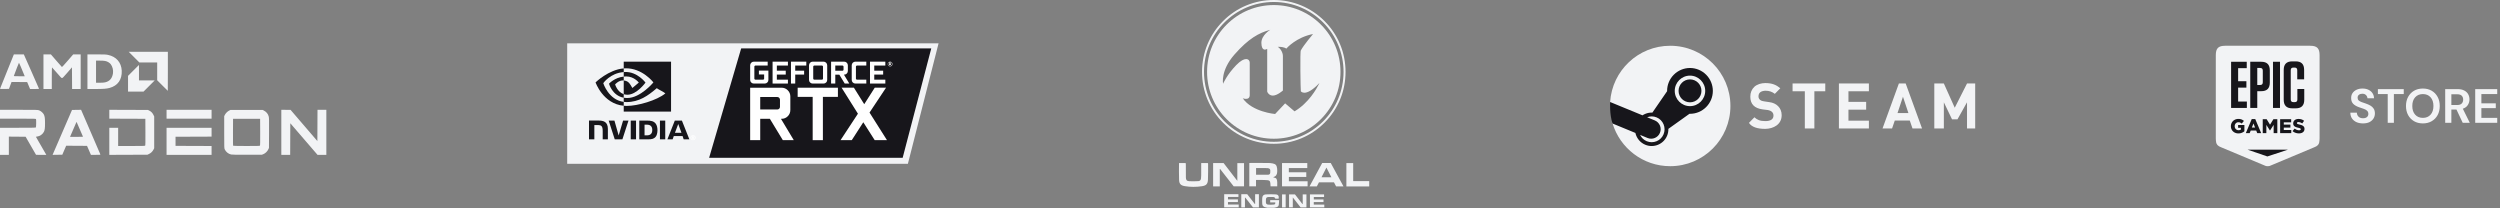
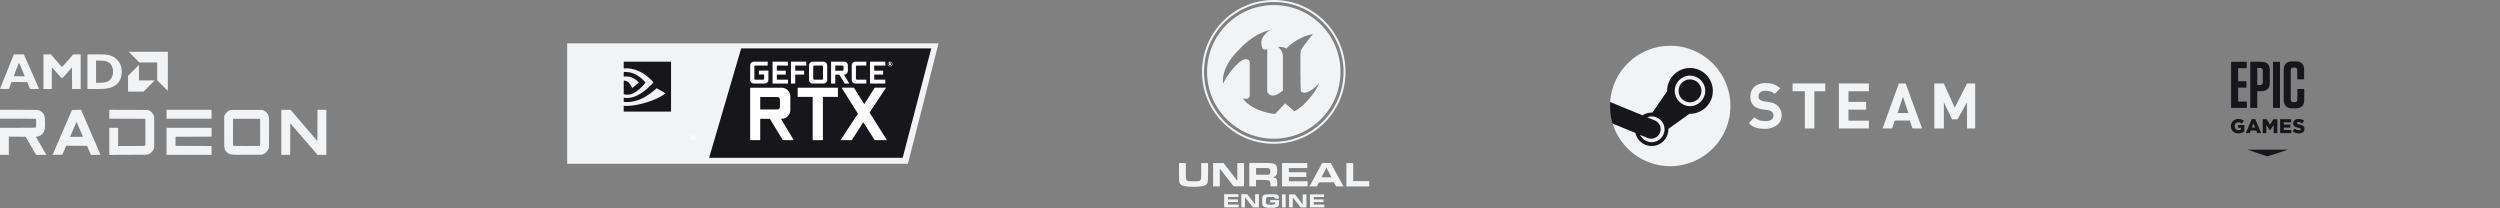
<svg xmlns="http://www.w3.org/2000/svg" width="2076" height="173" viewBox="0 0 2076 173" fill="none">
  <rect x="0" y="0" width="2076" height="173" fill="#808080" stroke="none" />
  <path d="M753.917 136H471V36H779.383L753.917 136Z" fill="#F2F3F5" />
  <path d="M615.471 40.195L588.856 131.033H749.57L773.327 40.195H615.471Z" fill="#17161B" />
  <path d="M622.931 66.376V54.25C622.931 53.407 623.228 52.69 623.818 52.095C624.407 51.502 625.122 51.205 625.965 51.205H637.48V54.432H627.331C627.08 54.432 626.866 54.523 626.687 54.705C626.509 54.886 626.42 55.099 626.42 55.341V65.257C626.42 65.508 626.509 65.721 626.687 65.895C626.866 66.068 627.08 66.154 627.331 66.154H633.626C633.879 66.154 634.093 66.068 634.272 65.895C634.45 65.721 634.539 65.508 634.539 65.257V61.861H630.192V58.635H638.078V66.372C638.078 67.198 637.78 67.904 637.189 68.496C636.593 69.087 635.877 69.382 635.034 69.382H625.961C625.12 69.382 624.405 69.087 623.816 68.498C623.228 67.906 622.931 67.2 622.931 66.376Z" fill="white" />
  <path d="M641.552 69.382V51.203H654.29V54.431H645.092V58.699H652.481V61.925H645.092V66.154H654.29V69.382" fill="white" />
  <path d="M656.816 69.382V51.203H669.553V54.431H660.355V58.699H667.745V61.925H660.355V69.382" fill="white" />
  <path d="M675.304 65.257C675.304 65.508 675.393 65.721 675.571 65.895C675.749 66.068 675.964 66.154 676.215 66.154H682.511C682.764 66.154 682.979 66.068 683.157 65.895C683.334 65.721 683.423 65.508 683.423 65.257V55.367C683.423 55.116 683.334 54.897 683.157 54.71C682.979 54.524 682.764 54.431 682.511 54.431H676.215C675.964 54.431 675.749 54.524 675.571 54.71C675.393 54.897 675.304 55.116 675.304 55.367V65.257ZM671.817 66.376V54.249C671.817 53.407 672.112 52.69 672.7 52.095C673.289 51.502 673.993 51.203 674.816 51.203H683.9C684.72 51.203 685.43 51.502 686.022 52.095C686.615 52.69 686.911 53.407 686.911 54.249V66.376C686.911 67.207 686.617 67.917 686.029 68.503C685.439 69.089 684.73 69.382 683.9 69.382H674.816C673.984 69.382 673.277 69.089 672.694 68.503C672.108 67.917 671.817 67.207 671.817 66.376Z" fill="white" />
  <path d="M693.624 58.752H699.556C699.809 58.752 700.024 58.662 700.2 58.484C700.38 58.307 700.468 58.093 700.468 57.84V55.369C700.468 55.116 700.38 54.897 700.2 54.71C700.024 54.524 699.809 54.432 699.556 54.432H693.624V58.752ZM690.137 69.382V51.205H701.032C701.871 51.205 702.586 51.502 703.175 52.095C703.765 52.69 704.06 53.407 704.06 54.25V58.934C704.06 59.774 703.765 60.493 703.175 61.086C702.586 61.681 701.871 61.978 701.028 61.978H700.806L705.257 69.382H701.458L696.961 61.978H693.624V69.382" fill="white" />
  <path d="M707.273 66.376V54.25C707.273 53.407 707.568 52.69 708.158 52.095C708.749 51.502 709.464 51.205 710.305 51.205H719.389V54.432H711.675C711.422 54.432 711.206 54.523 711.029 54.705C710.851 54.886 710.762 55.099 710.762 55.341V65.257C710.762 65.508 710.851 65.721 711.029 65.895C711.206 66.068 711.422 66.154 711.675 66.154H719.389V69.382H710.305C709.464 69.382 708.749 69.087 708.158 68.498C707.568 67.906 707.273 67.2 707.273 66.376Z" fill="white" />
  <path d="M722.446 69.382V51.203H735.183V54.431H725.985V58.699H733.375V61.925H725.985V66.154H735.183V69.382" fill="white" />
  <path d="M739.105 53.08H738.725V52.363H739.105C739.569 52.363 739.569 52.628 739.569 52.716C739.569 52.805 739.569 53.08 739.105 53.08ZM740.08 52.716C740.08 52.182 739.705 51.851 739.105 51.851H738.215V54.262H738.725V53.591H739.105C739.127 53.591 739.15 53.591 739.176 53.589L739.665 54.262H740.299L739.7 53.442C739.946 53.289 740.08 53.032 740.08 52.716ZM739.156 54.87C738.222 54.87 737.463 54.109 737.463 53.176C737.463 52.242 738.222 51.484 739.156 51.484C740.089 51.484 740.848 52.242 740.848 53.176C740.848 54.109 740.089 54.87 739.156 54.87ZM739.156 51.205C738.069 51.205 737.185 52.088 737.185 53.174C737.185 54.261 738.069 55.145 739.156 55.145C740.242 55.145 741.126 54.261 741.126 53.174C741.126 52.088 740.242 51.205 739.156 51.205Z" fill="white" />
  <path d="M631.289 90.92H645.501C646.105 90.92 646.624 90.707 647.049 90.281C647.477 89.855 647.69 89.34 647.69 88.738V82.813C647.69 82.211 647.477 81.685 647.049 81.239C646.624 80.791 646.105 80.569 645.501 80.569H631.289V90.92ZM622.933 116.393V72.836H649.035C651.051 72.836 652.767 73.547 654.175 74.972C655.587 76.395 656.295 78.116 656.295 80.133V91.356C656.295 93.373 655.587 95.094 654.175 96.517C652.761 97.94 651.045 98.653 649.029 98.653H648.5L659.163 116.393H650.059L639.287 98.653H631.289V116.393" fill="white" />
  <path d="M662.375 80.444V72.836H695.8V80.444H683.328V116.393H674.847V80.444" fill="white" />
  <path d="M697.982 116.393L712.417 94.412L698.824 72.774H709.051L717.656 86.523L726.418 72.774H735.804L722.053 93.476L736.552 116.393H726.356L716.877 101.521L707.306 116.393" fill="white" />
  <path d="M575.145 114.129V113.596H575.487C575.675 113.596 575.93 113.611 575.93 113.838C575.93 114.086 575.799 114.129 575.578 114.129H575.145ZM575.145 114.506H575.375L575.906 115.438H576.488L575.9 114.466C576.204 114.444 576.455 114.3 576.455 113.891C576.455 113.381 576.104 113.218 575.509 113.218H574.65V115.438H575.145V114.506ZM577.64 114.331C577.64 113.027 576.628 112.271 575.5 112.271C574.363 112.271 573.351 113.027 573.351 114.331C573.351 115.634 574.365 116.393 575.5 116.393C576.628 116.393 577.64 115.634 577.64 114.331ZM577.023 114.331C577.023 115.281 576.324 115.918 575.5 115.918V115.913C574.65 115.918 573.966 115.281 573.966 114.331C573.966 113.383 574.65 112.746 575.5 112.746C576.326 112.746 577.023 113.381 577.023 114.331Z" fill="white" />
-   <path d="M523.763 100.125L523.765 115.725H528.17V100.125H523.763ZM489.106 100.104V115.725H493.549V103.863L496.994 103.865C498.135 103.865 498.948 104.149 499.496 104.735C500.193 105.477 500.477 106.676 500.477 108.865V115.725H504.784V107.095C504.784 100.935 500.859 100.104 497.016 100.104H489.106ZM530.858 100.125V115.725H538.004C541.811 115.725 543.053 115.092 544.398 113.673C545.346 112.676 545.961 110.488 545.961 108.097C545.961 105.903 545.443 103.948 544.535 102.729C542.902 100.551 540.551 100.125 537.041 100.125H530.858ZM535.229 103.523H537.121C539.871 103.523 541.647 104.756 541.647 107.957C541.647 111.162 539.871 112.395 537.121 112.395H535.229V103.523ZM517.413 100.125L513.735 112.488L510.212 100.127L505.455 100.125L510.487 115.725H516.837L521.909 100.125H517.413ZM548.01 115.725H552.419V100.127L548.01 100.125V115.725ZM560.362 100.131L554.208 115.72H558.553L559.527 112.965H566.809L567.728 115.72H572.445L566.247 100.129L560.362 100.131ZM563.223 102.975L565.89 110.279H560.468" fill="#17161B" />
-   <path d="M500.95 69.065C500.95 69.065 506.62 60.7 517.939 59.836V56.801C505.401 57.807 494.545 68.427 494.545 68.427C494.545 68.427 500.694 86.201 517.939 87.83V84.603C505.285 83.011 500.95 69.065 500.95 69.065Z" fill="#17161B" />
-   <path d="M517.938 78.189V81.144C508.374 79.439 505.719 69.497 505.719 69.497C505.719 69.497 510.312 64.409 517.938 63.584V66.825C517.933 66.825 517.929 66.823 517.924 66.823C513.92 66.343 510.794 70.082 510.794 70.082C510.794 70.082 512.547 76.379 517.938 78.189Z" fill="#17161B" />
  <path d="M517.938 51.203V56.801C518.308 56.773 518.675 56.748 519.045 56.735C533.298 56.257 542.586 68.427 542.586 68.427C542.586 68.427 531.919 81.397 520.806 81.397C519.787 81.397 518.834 81.301 517.938 81.144V84.605C518.705 84.702 519.498 84.758 520.328 84.758C530.669 84.758 538.146 79.477 545.388 73.227C546.589 74.189 551.504 76.528 552.514 77.55C545.628 83.315 529.583 87.963 520.486 87.963C519.609 87.963 518.766 87.91 517.938 87.83V92.694H557.245V51.203" fill="#17161B" />
  <path d="M517.938 63.584V59.836C518.302 59.81 518.67 59.791 519.045 59.78C529.295 59.458 536.019 68.587 536.019 68.587C536.019 68.587 528.756 78.673 520.968 78.673C519.847 78.673 518.843 78.495 517.938 78.189V66.825C521.929 67.308 522.731 69.071 525.13 73.069L530.467 68.57C530.467 68.57 526.571 63.463 520.006 63.463C519.292 63.461 518.608 63.512 517.938 63.584Z" fill="#17161B" />
  <path d="M0 117.341V106.104H14.76C25.952 106.104 29.583 106.041 29.78 105.844C30.053 105.571 30.164 99.549 29.908 98.882C29.79 98.575 28.265 98.54 14.888 98.54H0V94.866V91.192H15.66C30.927 91.192 31.349 91.203 32.506 91.636C33.971 92.184 35.73 93.731 36.407 95.068C37.164 96.561 37.387 98.213 37.387 102.322C37.387 106.312 37.161 108.094 36.487 109.414C35.425 111.495 33.138 113.119 30.893 113.385C30.304 113.455 29.823 113.541 29.823 113.577C29.823 113.613 30.685 115.131 31.738 116.951C32.791 118.77 34.733 122.131 36.053 124.419L38.452 128.579L34.192 128.576L29.931 128.573L25.607 121.066L21.282 113.559L14.315 113.502L7.348 113.445V121.012V128.579H3.674H0V117.341ZM44.198 127.341C44.492 126.655 48.123 118.265 52.267 108.697L59.802 91.3L63.567 91.241L67.333 91.183L75.26 109.503C79.62 119.579 83.249 127.993 83.326 128.201C83.454 128.552 83.183 128.579 79.483 128.579H75.502L73.883 124.851L72.264 121.123L63.605 121.067L54.946 121.01L53.342 124.741L51.737 128.471L47.7 128.53L43.662 128.588L44.198 127.341ZM68.939 113.549C68.939 113.369 63.794 101.536 63.656 101.398C63.59 101.331 63.505 101.318 63.468 101.367C63.408 101.446 61.049 106.893 58.888 111.941L58.15 113.667H63.544C66.511 113.667 68.939 113.614 68.939 113.549ZM90.766 117.349V106.104H94.439H98.113V113.667V121.231H109.216C118.329 121.231 120.363 121.178 120.564 120.937C120.741 120.724 120.793 117.586 120.753 109.645L120.697 98.648L105.731 98.592L90.766 98.537V94.859V91.181L106.812 91.241L122.858 91.3L123.846 91.787C125.453 92.579 126.559 93.677 127.333 95.249L128.044 96.694V109.881V123.068L127.411 124.32C126.639 125.844 125.288 127.129 123.652 127.896L122.425 128.471L106.595 128.533L90.766 128.595V117.349ZM138.309 117.341V106.104H157.003H175.696V109.776V113.448L160.731 113.504L145.765 113.559V117.341V121.123L160.731 121.179L175.696 121.234V124.907V128.579H157.003H138.309V117.341ZM191.898 128.29C189.642 127.795 187.607 126.161 186.639 124.067C186.183 123.081 186.177 122.897 186.177 109.778V96.487L186.711 95.406C187.394 94.021 188.907 92.508 190.283 91.831L191.364 91.3H204.763H218.161L219.134 91.816C221.232 92.929 222.556 94.535 223.123 96.656C223.442 97.849 223.474 99.388 223.415 110.426L223.348 122.852L222.764 124.099C221.997 125.735 220.351 127.325 218.758 127.968L217.513 128.471L205.303 128.512C196.392 128.542 192.77 128.482 191.898 128.29ZM215.868 120.937C216.044 120.724 216.097 117.586 216.056 109.645L216 98.648H204.763H193.525L193.469 109.764C193.425 118.513 193.471 120.916 193.685 121.052C193.835 121.147 198.832 121.226 204.79 121.228C213.677 121.231 215.667 121.178 215.868 120.937ZM233.613 109.886V91.192L237.449 91.207L241.285 91.223L252.415 104.186L263.544 117.149L263.6 104.17L263.656 91.192H267.328H271V109.886V128.579H267.334H263.668L252.368 115.461L241.069 102.343L241.013 115.461L240.958 128.579H237.285H233.613V109.886V109.886ZM138.309 94.866V91.192H157.003H175.696V94.866V98.54H157.003H138.309V94.866ZM106.325 69.525V62.986L110.864 58.452L115.402 53.917V60.345V66.772H121.937H128.473L123.83 71.418L119.188 76.065H112.756H106.325V69.525ZM134.904 71.038L130.53 66.66V59.26V51.86H123.126H115.722L111.296 47.43L106.87 43H123.13H139.39V59.208C139.39 68.123 139.365 75.416 139.334 75.416C139.303 75.416 137.31 73.446 134.904 71.038V71.038ZM0.095 73.531C0.174 73.32 2.776 66.85 5.876 59.154L11.512 45.161H15.65H19.788L26.102 59.37C29.575 67.185 32.416 73.652 32.416 73.741C32.416 73.831 30.739 73.902 28.688 73.9L24.96 73.897L23.769 71.037L22.577 68.177L16.078 68.12L9.58 68.062L8.514 70.929L7.448 73.796L3.699 73.855C0.185 73.91 -0.041 73.89 0.095 73.531ZM20.25 62.612C17.935 56.933 15.866 52.077 15.761 52.077C15.662 52.077 13.127 58.61 11.506 63.044C11.429 63.255 12.412 63.314 15.972 63.314H20.536L20.25 62.612ZM36.09 59.532V45.161H39.177H42.264L46.542 50.113C48.894 52.837 50.997 55.226 51.213 55.422C51.588 55.761 51.839 55.511 56.198 50.47L60.788 45.161H63.891H66.994V59.532V73.903H63.43H59.867L59.81 64.91L59.754 55.917L55.909 60.372C52.629 64.172 51.977 64.825 51.479 64.813C50.991 64.801 50.263 64.061 47.119 60.383C45.043 57.954 43.268 55.967 43.175 55.967C43.082 55.967 43.006 60.002 43.006 64.935V73.903H39.548H36.09V59.532ZM72.612 59.532V45.161L80.122 45.164C86.715 45.166 87.883 45.218 89.685 45.588C96.518 46.991 100.782 51.885 101.088 58.679C101.421 66.074 97.83 71.171 90.982 73.023C88.415 73.717 85.926 73.9 79.042 73.902L72.612 73.903V59.532ZM87.289 68.384C91.068 67.493 93.16 65.102 93.806 60.932C94.221 58.259 93.45 55.176 91.871 53.193C91.524 52.757 90.72 52.089 90.085 51.708C88.289 50.631 86.825 50.348 83.048 50.348H79.744V59.532V68.717L82.824 68.714C84.805 68.712 86.397 68.594 87.289 68.384V68.384Z" fill="#F2F3F5" />
  <path d="M1339.04 102.378C1345.21 122.979 1364.32 138 1386.93 138C1414.55 138 1436.94 115.614 1436.94 88C1436.94 60.386 1414.55 38 1386.94 38C1360.44 38 1338.76 58.614 1337.05 84.678C1340.29 90.112 1341.54 93.472 1339.04 102.378H1339.04Z" fill="#F2F3F5" />
  <path d="M1384.36 75.476L1384.37 75.726L1372.14 93.499C1370.15 93.41 1368.16 93.757 1366.28 94.532C1365.44 94.871 1364.67 95.288 1363.94 95.769L1337.07 84.71C1337.07 84.71 1336.44 94.935 1339.04 102.56L1358.03 110.396C1358.98 114.659 1361.91 118.399 1366.22 120.194C1373.28 123.139 1381.42 119.783 1384.35 112.719C1385.11 110.911 1385.47 108.964 1385.42 107.006L1402.93 94.496L1403.35 94.505C1413.83 94.505 1422.35 85.963 1422.35 75.476C1422.34 70.437 1420.34 65.605 1416.78 62.039C1413.22 58.473 1408.39 56.464 1403.35 56.453C1398.32 56.464 1393.49 58.473 1389.93 62.039C1386.37 65.605 1384.36 70.437 1384.36 75.476H1384.36ZM1381.43 111.494C1379.16 116.948 1372.89 119.535 1367.44 117.265C1364.92 116.217 1363.03 114.3 1361.93 112.013L1368.11 114.575C1372.13 116.248 1376.74 114.345 1378.41 110.324C1379.22 108.394 1379.22 106.223 1378.43 104.289C1377.63 102.355 1376.1 100.816 1374.17 100.009L1367.78 97.361C1370.25 96.425 1373.05 96.389 1375.67 97.481C1376.97 98.018 1378.15 98.808 1379.14 99.806C1380.14 100.803 1380.92 101.988 1381.45 103.291C1382.53 105.931 1382.53 108.854 1381.43 111.488L1381.43 111.494ZM1403.36 88.147C1396.41 88.147 1390.71 82.459 1390.71 75.471C1390.71 68.482 1396.38 62.8 1403.36 62.8C1410.33 62.8 1416.01 68.488 1416.01 75.471C1416.01 82.453 1410.34 88.147 1403.36 88.147ZM1393.88 75.448C1393.88 70.188 1398.13 65.923 1403.38 65.923C1408.63 65.923 1412.88 70.188 1412.88 75.448C1412.88 80.708 1408.63 84.968 1403.38 84.968C1398.13 84.968 1393.88 80.706 1393.88 75.448Z" fill="#17161B" />
  <path d="M1640.2 106.673H1633.41V84.943L1625.49 99.087H1620.96L1614.17 84.943V106.673H1606.25V69.327H1614.17L1623.22 89.472L1633.41 69.327H1640.2V106.673ZM1596.06 106.673H1588.14L1585.88 100.109H1573.43L1571.17 106.673H1563.25L1576.83 69.327H1582.48L1596.06 106.673ZM1584.74 93.885L1580.22 80.305L1575.69 93.885H1584.74ZM1551.93 106.673H1527.03V69.327H1551.93V75.773H1534.95V84.601H1549.66V91.056H1534.95V100.226H1551.93V106.673ZM1515.7 75.773H1506.65V106.673H1498.73V75.773H1488.55V69.327H1515.71L1515.7 75.773ZM1479.49 95.697C1479.49 103.394 1472.7 106.9 1465.91 107.014C1459.12 107.014 1454.59 105.43 1452.33 102.035L1456.86 97.394C1459.12 99.431 1461.39 100.562 1465.91 100.562C1470.44 100.562 1472.7 98.978 1472.7 95.922C1472.7 93.093 1470.44 91.848 1468.18 91.392L1463.65 90.826C1456.85 89.92 1453.46 86.413 1453.46 80.3C1453.46 76.904 1454.59 74.187 1456.85 72.039C1459.12 70.002 1462.51 68.982 1465.91 68.982C1471.57 68.982 1474.96 70.455 1478.36 73.284L1473.83 77.924C1471.56 76.229 1469.3 75.32 1465.91 75.32C1462.51 75.543 1460.25 76.793 1460.25 80.072C1460.25 82.676 1462.51 83.921 1464.78 84.146L1469.31 84.824C1474.97 85.502 1479.5 89.353 1479.5 95.66L1479.49 95.697Z" fill="#F2F3F5" />
  <path d="M1123.69 150.396V135.431H1118.04V154.819H1137V150.397L1123.69 150.396Z" fill="#F2F3F5" />
  <path d="M1054.77 168.096H1059C1059.1 169.211 1058.77 169.775 1057.86 169.862C1056.96 169.949 1056.05 170.022 1055.15 170.024C1051.38 170.034 1050.98 169.592 1051.21 165.827C1051.21 165.757 1051.21 165.686 1051.22 165.617C1051.36 164.213 1051.88 163.681 1053.28 163.616C1054.37 163.566 1055.45 163.597 1056.54 163.588C1057.67 163.579 1058.74 163.659 1059.02 164.984H1061.79C1062.18 162.76 1061.46 161.55 1059.33 161.425C1056.58 161.263 1053.81 161.288 1051.07 161.443C1049.22 161.547 1048.27 162.637 1048.16 164.448C1048.07 166.018 1048.08 167.602 1048.16 169.173C1048.26 170.848 1049.04 171.685 1050.67 172.104C1051.28 172.258 1051.89 172.375 1052.5 172.51H1057.96C1058.4 172.416 1058.84 172.317 1059.28 172.23C1060.46 171.996 1061.62 171.616 1061.86 170.276C1062.09 168.954 1062.08 167.588 1062.18 166.166H1054.77V168.096ZM1033.04 154.736V135.489H1027.48V150.188L1016.08 135.399H1007.38V154.761H1012.91V140.365L1013.17 140.3L1024.45 154.736L1033.04 154.736ZM1043.04 145.125V139.582C1045.61 139.582 1048.11 139.582 1050.61 139.583C1050.96 139.583 1051.31 139.593 1051.66 139.595C1054.77 139.616 1055.1 140.526 1054.79 143.592C1054.69 144.59 1053.93 145.088 1053.04 145.103C1049.73 145.159 1046.43 145.125 1043.04 145.125V145.125ZM1054.9 152.161C1054.98 153.016 1055.02 153.875 1055.08 154.751H1060.62C1060.62 153.538 1060.67 152.422 1060.62 151.31C1060.49 148.865 1060.13 147.786 1057.76 147.373C1057.63 147.351 1057.52 147.243 1057.23 147.074C1059.62 146.541 1060.48 144.924 1060.59 142.819C1060.65 141.775 1060.63 140.71 1060.49 139.675C1060.15 137.158 1059.23 136.163 1056.75 135.697C1055.52 135.465 1054.26 135.342 1053 135.331C1048.21 135.289 1043.41 135.312 1038.61 135.317C1038.24 135.317 1037.87 135.363 1037.43 135.393V154.743H1043V149.405C1044.27 149.405 1045.42 149.381 1046.57 149.41C1048.6 149.46 1050.64 149.428 1052.65 149.648C1054.29 149.828 1054.76 150.5 1054.9 152.161V152.161ZM1070.28 146.948H1084.74V143.038H1070.25V139.545H1085.57V135.435H1064.59V154.756H1085.83V150.503H1070.28V146.948ZM1003.2 135.989C1003.2 135.795 1003.08 135.601 1003.02 135.418H997.484C997.484 138.851 997.495 142.179 997.476 145.508C997.471 146.416 997.411 147.328 997.314 148.232C997.174 149.53 996.357 150.346 995.125 150.408C992.582 150.537 990.021 150.631 987.485 150.464C985.442 150.331 984.779 149.412 984.755 147.328C984.716 143.748 984.734 140.168 984.716 136.588C984.714 136.189 984.635 135.79 984.592 135.394H979.059C979.059 140.205 978.894 144.875 979.116 149.526C979.27 152.759 980.609 154.033 983.865 154.579C988.59 155.372 993.365 155.339 998.091 154.635C1001.7 154.097 1002.92 152.755 1003.08 149.145C1003.28 144.766 1003.18 140.374 1003.2 135.988V135.989ZM1097.36 147.228L1101.46 139.149L1105.6 147.228H1097.36ZM1097.94 135.37L1087.44 154.773H1093.51L1095.26 151.424H1107.73L1109.49 154.761H1115.62L1105.06 135.37H1097.94ZM1042.26 169.351L1042 169.412C1039.89 166.695 1037.79 163.979 1035.69 161.262H1030.77V172.198H1033.8V164.219L1034.11 164.109L1040.48 172.215H1045.39V161.287H1042.26L1042.26 169.351ZM1081.77 169.356L1081.52 169.421C1079.44 166.723 1077.35 164.024 1075.33 161.41H1070.43V172.176H1073.54V163.921L1080.03 172.225H1084.86V161.445H1081.77V169.356ZM1019.71 167.822H1027.95V165.565H1019.71V163.533H1028.4V161.253H1016.57V172.19H1028.62V169.865H1019.71V167.822ZM1090.95 167.818H1099.04V165.62H1090.99V163.591H1099.51V161.421H1087.78V172.182H1099.7V169.876H1090.95V167.818ZM1064.62 172.212H1067.62V161.431H1064.62V172.212ZM1015.62 69.546C1015.62 69.546 1013.42 58.595 1025.05 45.333C1036.68 32.071 1045.41 27.248 1054.84 24.736L1054.82 24.746L1054.86 24.736C1054.86 24.736 1047.45 29.057 1047.45 35.587C1047.45 37.482 1047.75 38.785 1048.17 39.654C1048.73 40.81 1049.6 41.203 1050.39 41.207C1051.06 41.211 1051.45 40.937 1052.29 40.61V75.975C1052.29 75.975 1052.38 76.545 1052.89 77.22C1053.62 78.192 1054.78 79.377 1056.95 79.389C1060.66 79.366 1065.32 75.172 1065.32 75.172V46.538C1065.32 43.625 1063.24 40.109 1061.03 38.902C1061.03 38.902 1061.33 38.883 1061.82 38.883C1063.28 38.883 1066.4 39.05 1068.14 40.382C1068.62 39.821 1076.43 30.976 1090.31 28.254L1090.3 28.262L1090.34 28.254C1090.34 28.254 1082.66 37.313 1080.25 41.805C1079.83 41.831 1079.76 50.328 1079.84 58.819C1079.9 67.016 1080.1 75.208 1080.21 75.775C1080.21 75.775 1081.03 76.995 1083.12 77.005C1085.47 77.017 1089.44 75.49 1095.65 68.942L1095.65 68.942V68.942C1095.65 68.942 1095.49 69.315 1095.16 69.975C1093.38 73.543 1086.76 85.501 1075 92.452L1075 92.451L1074.99 92.452L1067.37 85.988L1067.17 85.825L1058.85 94.663L1058.84 94.662L1058.84 94.663C1058.84 94.663 1039.87 93.055 1031.95 81.603L1031.99 81.616L1031.98 81.603C1031.98 81.603 1033.18 82.07 1034.53 82.096C1036.12 82.125 1037.78 81.544 1037.78 78.889V51.964C1037.78 50.589 1036.84 49.046 1034.76 49.052C1032.9 49.057 1030.22 50.315 1026.56 54.074C1018.84 62.01 1015.63 69.546 1015.63 69.546L1015.63 69.517L1015.62 69.546H1015.62ZM1057.75 115.194C1072.55 115.194 1086.46 109.422 1096.92 98.94C1107.38 88.459 1113.14 74.523 1113.14 59.7C1113.14 44.876 1107.38 30.941 1096.92 20.459C1086.46 9.977 1072.55 4.205 1057.75 4.205C1042.96 4.205 1029.05 9.977 1018.58 20.459C1008.12 30.941 1002.36 44.876 1002.36 59.7C1002.36 74.523 1008.12 88.459 1018.58 98.94C1029.05 109.422 1042.96 115.194 1057.75 115.194" fill="#F2F3F5" />
  <path d="M1057.75 1.65C1089.75 1.65 1115.69 27.64 1115.69 59.699C1115.69 91.759 1089.75 117.749 1057.75 117.749C1025.75 117.749 999.811 91.759 999.811 59.7C999.811 27.64 1025.75 1.65 1057.75 1.65ZM1057.75 119.399C1073.67 119.399 1088.63 113.19 1099.89 101.913C1111.14 90.638 1117.34 75.646 1117.34 59.7C1117.34 43.753 1111.14 28.761 1099.89 17.485C1088.63 6.21 1073.67 3.16033e-05 1057.75 3.16033e-05C1041.84 3.16033e-05 1026.87 6.21 1015.62 17.486C1004.36 28.761 998.164 43.754 998.164 59.7C998.164 75.646 1004.36 90.638 1015.62 101.914C1026.87 113.19 1041.84 119.399 1057.75 119.399Z" fill="#F2F3F5" />
-   <path fill-rule="evenodd" clip-rule="evenodd" d="M1918.35 38H1847.83C1842.11 38 1840 40.11 1840 45.829V114.837C1840 115.484 1840.03 116.085 1840.08 116.642C1840.21 117.89 1840.24 119.1 1841.4 120.477C1841.51 120.612 1842.7 121.494 1842.7 121.494C1843.34 121.807 1843.77 122.037 1844.49 122.326L1879.22 136.876C1881.02 137.702 1881.77 138.024 1883.08 137.999V137.999C1883.08 137.999 1883.09 137.999 1883.09 137.999C1883.09 137.999 1883.09 137.999 1883.09 137.999V137.999C1884.4 138.024 1885.16 137.702 1886.96 136.876L1921.69 122.326C1922.41 122.037 1922.84 121.807 1923.48 121.494C1923.48 121.494 1924.66 120.612 1924.78 120.477C1925.94 119.1 1925.96 117.89 1926.09 116.642C1926.15 116.085 1926.18 115.484 1926.18 114.837V45.829C1926.18 40.11 1924.07 38 1918.35 38Z" fill="#F2F3F5" />
  <path d="M1913.63 107.378L1913.61 107.538L1913.6 107.712L1913.56 107.872L1913.52 108.031L1913.48 108.174L1913.44 108.333L1913.37 108.477L1913.31 108.604L1913.25 108.747L1913.17 108.875L1913.09 109.002L1912.99 109.129L1912.91 109.257L1912.82 109.368L1912.71 109.479L1912.61 109.575L1912.49 109.686L1912.37 109.782L1912.25 109.877L1912.12 109.956L1911.99 110.051L1911.85 110.131L1911.71 110.195L1911.57 110.274L1911.41 110.338L1911.25 110.402L1911.09 110.449L1910.93 110.497L1910.79 110.545L1910.63 110.577L1910.49 110.609L1910.35 110.64L1910.19 110.672L1910.03 110.688L1909.89 110.704L1909.73 110.72L1909.55 110.736L1909.4 110.752H1909.24H1909.06H1908.89H1908.73L1908.57 110.736H1908.4L1908.24 110.72L1908.08 110.704L1907.91 110.688L1907.75 110.656L1907.59 110.64L1907.43 110.609L1907.27 110.577L1907.11 110.545L1906.96 110.513L1906.8 110.466L1906.65 110.434L1906.5 110.386L1906.34 110.338L1906.19 110.274L1906.04 110.227L1905.89 110.179L1905.74 110.115L1905.59 110.051L1905.45 109.988L1905.31 109.909L1905.16 109.846L1905.02 109.766L1904.9 109.686L1904.75 109.607L1904.63 109.527L1904.5 109.448L1904.37 109.352L1904.25 109.257L1904.12 109.161L1903.99 109.066L1903.88 108.97L1903.75 108.859L1903.85 108.731L1903.96 108.62L1904.06 108.492L1904.17 108.365L1904.26 108.254L1904.36 108.127L1904.47 107.999L1904.56 107.888L1904.67 107.76L1904.77 107.649L1904.88 107.522L1904.97 107.394L1905.07 107.283L1905.18 107.156L1905.28 107.028L1905.39 106.917L1905.48 106.789L1905.61 106.885L1905.75 106.98L1905.88 107.076L1906.02 107.172L1906.15 107.251L1906.29 107.346L1906.42 107.426L1906.56 107.49L1906.69 107.569L1906.83 107.633L1906.97 107.697L1907.11 107.76L1907.26 107.808L1907.4 107.872L1907.56 107.92L1907.72 107.967L1907.86 108.015L1908.02 108.047L1908.18 108.079L1908.33 108.111L1908.51 108.127L1908.67 108.158H1908.83L1909 108.174H1909.16H1909.35L1909.52 108.158L1909.68 108.127L1909.82 108.095L1909.97 108.063L1910.09 108.015L1910.2 107.951L1910.33 107.856L1910.43 107.744L1910.49 107.617L1910.54 107.474L1910.55 107.315V107.283L1910.54 107.092L1910.47 106.933L1910.39 106.821L1910.28 106.726L1910.16 106.63L1910.03 106.567L1909.89 106.503L1909.73 106.439L1909.54 106.36L1909.43 106.328L1909.3 106.296L1909.16 106.248L1909.02 106.216L1908.86 106.169L1908.7 106.137L1908.52 106.089L1908.37 106.057L1908.19 106.009L1908.03 105.978L1907.87 105.93L1907.72 105.898L1907.56 105.85L1907.41 105.803L1907.26 105.771L1907.11 105.723L1906.97 105.675L1906.83 105.627L1906.65 105.564L1906.5 105.5L1906.34 105.436L1906.18 105.373L1906.04 105.293L1905.88 105.214L1905.75 105.134L1905.61 105.054L1905.48 104.959L1905.35 104.879L1905.24 104.784L1905.13 104.672L1905.02 104.561L1904.93 104.449L1904.83 104.338L1904.75 104.227L1904.67 104.099L1904.59 103.956L1904.53 103.846L1904.48 103.718L1904.44 103.575L1904.39 103.448L1904.36 103.288L1904.32 103.145L1904.31 102.986L1904.29 102.827L1904.28 102.652V102.477V102.445V102.286L1904.29 102.127L1904.31 101.983L1904.32 101.824L1904.36 101.681L1904.39 101.538L1904.44 101.394L1904.47 101.251L1904.53 101.108L1904.59 100.964L1904.66 100.821L1904.74 100.678L1904.82 100.535L1904.91 100.407L1905.01 100.28L1905.12 100.153L1905.23 100.041L1905.34 99.914L1905.47 99.802L1905.58 99.723L1905.7 99.627L1905.83 99.532L1905.96 99.452L1906.1 99.373L1906.24 99.309L1906.38 99.23L1906.53 99.166L1906.69 99.118L1906.84 99.054L1906.99 99.007L1907.11 98.975L1907.26 98.943L1907.4 98.911L1907.56 98.879L1907.7 98.847L1907.86 98.832L1908.02 98.816L1908.18 98.8L1908.33 98.784H1908.49H1908.67H1908.84H1909.02L1909.19 98.8L1909.36 98.816H1909.52L1909.7 98.832L1909.86 98.863L1910.03 98.879L1910.19 98.911L1910.33 98.943L1910.49 98.975L1910.65 99.007L1910.79 99.038L1910.95 99.086L1911.09 99.134L1911.23 99.166L1911.39 99.23L1911.54 99.277L1911.68 99.341L1911.82 99.405L1911.98 99.468L1912.12 99.548L1912.25 99.612L1912.39 99.691L1912.53 99.771L1912.66 99.85L1912.8 99.946L1912.93 100.025L1913.06 100.121L1913.18 100.216L1913.31 100.312L1913.21 100.439L1913.14 100.567L1913.04 100.694L1912.95 100.821L1912.85 100.964L1912.77 101.092L1912.68 101.219L1912.58 101.347L1912.5 101.474L1912.41 101.601L1912.31 101.729L1912.23 101.856L1912.14 101.999L1912.04 102.127L1911.95 102.254L1911.87 102.381L1911.77 102.508L1911.65 102.413L1911.5 102.333L1911.38 102.254L1911.25 102.158L1911.11 102.095L1910.98 102.015L1910.84 101.951L1910.71 101.888L1910.57 101.824L1910.44 101.76L1910.3 101.713L1910.17 101.649L1910 101.601L1909.84 101.553L1909.68 101.506L1909.52 101.474L1909.36 101.442L1909.21 101.41L1909.05 101.394L1908.89 101.378L1908.75 101.362H1908.59H1908.4L1908.22 101.394L1908.06 101.426L1907.92 101.458L1907.8 101.522L1907.68 101.585L1907.54 101.713L1907.45 101.856L1907.38 101.999L1907.37 102.158V102.19L1907.38 102.397L1907.46 102.572L1907.53 102.668L1907.64 102.779L1907.78 102.859L1907.91 102.938L1908.06 103.002L1908.24 103.066L1908.43 103.129L1908.56 103.161L1908.68 103.209L1908.83 103.241L1908.97 103.288L1909.13 103.32L1909.3 103.368L1909.48 103.416L1909.65 103.464L1909.82 103.495L1909.98 103.543L1910.16 103.591L1910.32 103.623L1910.47 103.67L1910.63 103.718L1910.77 103.766L1910.93 103.814L1911.08 103.862L1911.22 103.909L1911.39 103.972L1911.55 104.052L1911.71 104.115L1911.87 104.195L1912.01 104.274L1912.15 104.354L1912.28 104.434L1912.41 104.529L1912.53 104.609L1912.66 104.72L1912.79 104.831L1912.9 104.959L1913.01 105.07L1913.1 105.198L1913.2 105.341L1913.28 105.468L1913.36 105.612L1913.42 105.739L1913.47 105.882L1913.52 106.025L1913.55 106.169L1913.58 106.328L1913.61 106.487L1913.63 106.646L1913.64 106.821V106.996V107.028V107.203L1913.63 107.378ZM1902.51 110.561H1902.35H1902.2H1902.04H1901.88H1901.72H1901.56H1901.4H1901.25H1901.07H1900.91H1900.75H1900.6H1900.44H1900.28H1900.12H1899.96H1899.8H1899.64H1899.49H1899.33H1899.17H1899.01H1898.85H1898.69H1898.54H1898.38H1898.22H1898.06H1897.89H1897.73H1897.57H1897.41H1897.25H1897.09H1896.94H1896.78H1896.62H1896.46H1896.3H1896.14H1895.98H1895.83H1895.67H1895.51H1895.35H1895.19H1895.03H1894.86H1894.7H1894.54H1894.38H1894.23H1894.07H1893.91H1893.75H1893.59H1893.43V110.402V110.243V110.083V109.925V109.766V109.607V109.448V109.289V109.129V108.97V108.811V108.652V108.492V108.333V108.174V108.015V107.856V107.697V107.553V107.394V107.235V107.076V106.917V106.757V106.598V106.439V106.28V106.121V105.962V105.803V105.643V105.484V105.325V105.166V105.007V104.847V104.688V104.529V104.37V104.211V104.052V103.893V103.734V103.575V103.416V103.257V103.098V102.938V102.779V102.62V102.461V102.302V102.142V101.983V101.84V101.681V101.522V101.362V101.203V101.044V100.885V100.726V100.567V100.407V100.248V100.089V99.93V99.771V99.612V99.452V99.293V99.134V98.975H1893.59H1893.75H1893.91H1894.07H1894.23H1894.38H1894.54H1894.7H1894.86H1895.02H1895.18H1895.33H1895.49H1895.65H1895.79H1895.95H1896.11H1896.27H1896.43H1896.59H1896.74H1896.9H1897.06H1897.22H1897.38H1897.54H1897.7H1897.85H1898.01H1898.17H1898.33H1898.49H1898.65H1898.8H1898.96H1899.12H1899.28H1899.44H1899.6H1899.76H1899.91H1900.07H1900.23H1900.37H1900.53H1900.69H1900.85H1901.01H1901.17H1901.32H1901.48H1901.64H1901.8H1901.96H1902.12H1902.28H1902.43H1902.59V99.134V99.277V99.436V99.596V99.755V99.898V100.057V100.216V100.36V100.519V100.678V100.821V100.98V101.14V101.299V101.442V101.601H1902.43H1902.28H1902.12H1901.96H1901.8H1901.64H1901.5H1901.34H1901.18H1901.02H1900.86H1900.71H1900.55H1900.39H1900.23H1900.07H1899.91H1899.76H1899.6H1899.45H1899.3H1899.14H1898.98H1898.82H1898.66H1898.5H1898.35H1898.19H1898.03H1897.87H1897.71H1897.55H1897.41H1897.25H1897.09H1896.94H1896.78H1896.62H1896.46V101.76V101.92V102.079V102.238V102.397V102.54V102.699V102.859V103.018V103.177V103.336V103.495H1896.62H1896.78H1896.94H1897.09H1897.25H1897.41H1897.57H1897.73H1897.87H1898.03H1898.19H1898.35H1898.5H1898.66H1898.82H1898.98H1899.14H1899.3H1899.45H1899.61H1899.77H1899.93H1900.09H1900.25H1900.41H1900.56H1900.71H1900.86H1901.02H1901.18H1901.34H1901.5H1901.66H1901.82H1901.97V103.654V103.798V103.956V104.115V104.259V104.418V104.577V104.72V104.879V105.038V105.198V105.341V105.5V105.659V105.803V105.962H1901.82H1901.66H1901.5H1901.34H1901.18H1901.02H1900.86H1900.71H1900.56H1900.41H1900.25H1900.09H1899.93H1899.77H1899.61H1899.45H1899.3H1899.14H1898.98H1898.82H1898.66H1898.5H1898.35H1898.19H1898.03H1897.87H1897.73H1897.57H1897.41H1897.25H1897.09H1896.94H1896.78H1896.62H1896.46V106.121V106.296V106.455V106.614V106.789V106.949V107.108V107.283V107.442V107.601V107.776V107.935H1896.62H1896.78H1896.94H1897.09H1897.25H1897.41H1897.57H1897.73H1897.89H1898.06H1898.22H1898.38H1898.54H1898.69H1898.85H1899.01H1899.17H1899.33H1899.49H1899.64H1899.8H1899.96H1900.12H1900.28H1900.44H1900.6H1900.75H1900.91H1901.07H1901.25H1901.4H1901.56H1901.72H1901.88H1902.04H1902.2H1902.35H1902.51H1902.67V108.095V108.238V108.397V108.556V108.715V108.859V109.018V109.177V109.32V109.479V109.639V109.782V109.94V110.099V110.258V110.402V110.561H1902.51ZM1890.94 110.561H1890.78H1890.62H1890.44H1890.29H1890.13H1889.97H1889.81H1889.65H1889.48H1889.32H1889.16H1889H1888.84H1888.69H1888.51H1888.35H1888.19H1888.04V110.402V110.243V110.083V109.924V109.764V109.605V109.446V109.286V109.127V108.968V108.809V108.649V108.49V108.331V108.171V108.012V107.852V107.693V107.534V107.375V107.215V107.056V106.896V106.737V106.578V106.419V106.259V106.1V105.94V105.781V105.622V105.463V105.304V105.144V104.984V104.825V104.666V104.507V104.347V104.187V104.028V103.869V103.71L1887.96 103.837L1887.86 103.981L1887.78 104.109L1887.69 104.236L1887.61 104.379L1887.51 104.507L1887.43 104.634L1887.35 104.778L1887.26 104.905L1887.18 105.033L1887.08 105.16L1887.01 105.304L1886.91 105.432L1886.83 105.559L1886.75 105.702L1886.66 105.831L1886.58 105.958L1886.48 106.101L1886.4 106.229L1886.31 106.356L1886.23 106.5L1886.15 106.628L1886.05 106.755L1885.98 106.898L1885.88 107.026L1885.8 107.154L1885.71 107.281L1885.63 107.424L1885.55 107.552L1885.45 107.68L1885.37 107.823L1885.28 107.95L1885.2 108.078L1885.1 108.222L1885.02 108.349H1884.96L1884.87 108.206L1884.79 108.078L1884.69 107.934L1884.61 107.807L1884.52 107.664L1884.44 107.536L1884.34 107.392L1884.26 107.265L1884.17 107.122L1884.09 106.994L1883.99 106.85L1883.92 106.723L1883.82 106.58L1883.74 106.452L1883.65 106.308L1883.57 106.181L1883.47 106.038L1883.38 105.91L1883.3 105.766L1883.2 105.639L1883.12 105.495L1883.03 105.368L1882.95 105.224L1882.85 105.097L1882.77 104.953L1882.68 104.826L1882.6 104.683L1882.5 104.554L1882.43 104.411L1882.33 104.284L1882.25 104.14L1882.16 104.013L1882.08 103.869L1881.98 103.742V103.901V104.06V104.219V104.379V104.538V104.698V104.857V105.016V105.176V105.335V105.479V105.638V105.797V105.956V106.116V106.275V106.435V106.594V106.753V106.912V107.072V107.231V107.391V107.55V107.709V107.868V108.028V108.187V108.347V108.506V108.665V108.825V108.968V109.127V109.286V109.446V109.605V109.764V109.924V110.083V110.243V110.402V110.561H1881.82H1881.66H1881.51H1881.35H1881.19H1881.03H1880.87H1880.71H1880.56H1880.4H1880.24H1880.08H1879.92H1879.76H1879.6H1879.45H1879.29H1879.13H1878.97V110.402V110.243V110.083V109.925V109.766V109.607V109.448V109.289V109.129V108.97V108.811V108.652V108.492V108.333V108.174V108.015V107.856V107.697V107.553V107.394V107.235V107.076V106.917V106.757V106.598V106.439V106.28V106.121V105.962V105.803V105.643V105.484V105.325V105.166V105.007V104.847V104.688V104.529V104.37V104.211V104.052V103.893V103.734V103.575V103.416V103.257V103.098V102.938V102.779V102.62V102.461V102.302V102.142V101.983V101.84V101.681V101.522V101.362V101.203V101.044V100.885V100.726V100.567V100.407V100.248V100.089V99.93V99.771V99.612V99.452V99.293V99.134V98.975H1879.13H1879.29H1879.43H1879.59H1879.75H1879.91H1880.05H1880.21H1880.37H1880.52H1880.67H1880.82H1880.98H1881.14H1881.28H1881.44H1881.6H1881.76H1881.9H1882.06H1882.22L1882.3 99.102L1882.38 99.245L1882.47 99.372L1882.55 99.515L1882.63 99.642L1882.71 99.786L1882.79 99.912L1882.88 100.055L1882.96 100.183L1883.04 100.31L1883.12 100.452L1883.2 100.58L1883.3 100.723L1883.38 100.85L1883.46 100.993L1883.53 101.12L1883.63 101.247L1883.71 101.39L1883.79 101.517L1883.87 101.66L1883.95 101.788L1884.04 101.93L1884.12 102.057L1884.2 102.2L1884.28 102.327L1884.36 102.454L1884.45 102.597L1884.53 102.725L1884.61 102.868L1884.69 102.995L1884.77 103.138L1884.87 103.265L1884.95 103.407L1885.02 103.535L1885.1 103.407L1885.18 103.265L1885.28 103.138L1885.36 102.995L1885.44 102.868L1885.52 102.725L1885.61 102.597L1885.69 102.454L1885.77 102.327L1885.85 102.2L1885.94 102.057L1886.02 101.93L1886.1 101.788L1886.18 101.66L1886.28 101.517L1886.36 101.39L1886.44 101.247L1886.51 101.12L1886.59 100.993L1886.69 100.85L1886.77 100.723L1886.85 100.58L1886.93 100.452L1887.02 100.31L1887.1 100.183L1887.18 100.055L1887.26 99.912L1887.35 99.786L1887.43 99.642L1887.51 99.515L1887.59 99.372L1887.69 99.245L1887.77 99.102L1887.85 98.975H1888H1888.16H1888.3H1888.46H1888.62H1888.78H1888.92H1889.08H1889.24H1889.4H1889.54H1889.7H1889.86H1890.02H1890.16H1890.32H1890.48H1890.63H1890.78H1890.94H1891.09V99.134V99.293V99.452V99.612V99.771V99.93V100.089V100.248V100.407V100.567V100.726V100.885V101.044V101.203V101.362V101.522V101.681V101.84V101.983V102.142V102.302V102.461V102.62V102.779V102.938V103.098V103.257V103.416V103.575V103.734V103.893V104.052V104.211V104.37V104.529V104.688V104.847V105.007V105.166V105.325V105.484V105.643V105.803V105.962V106.121V106.28V106.439V106.598V106.757V106.917V107.076V107.235V107.394V107.553V107.697V107.856V108.015V108.174V108.333V108.492V108.652V108.811V108.97V109.129V109.289V109.448V109.607V109.766V109.925V110.083V110.243V110.402V110.561H1890.94ZM1872.55 105.787L1872.5 105.642L1872.44 105.483L1872.37 105.34L1872.33 105.196L1872.26 105.052L1872.2 104.893L1872.15 104.749L1872.09 104.606L1872.03 104.463L1871.98 104.319L1871.91 104.159L1871.87 104.016L1871.8 103.872L1871.74 103.729L1871.69 103.585L1871.63 103.425L1871.57 103.282L1871.52 103.139L1871.45 102.995L1871.39 102.835L1871.34 102.691L1871.28 102.548L1871.22 102.691L1871.17 102.835L1871.11 102.995L1871.04 103.139L1871 103.282L1870.93 103.425L1870.87 103.585L1870.81 103.729L1870.76 103.872L1870.69 104.016L1870.63 104.159L1870.58 104.319L1870.52 104.463L1870.46 104.606L1870.41 104.749L1870.35 104.893L1870.28 105.052L1870.22 105.196L1870.17 105.34L1870.11 105.483L1870.04 105.642L1870 105.787L1869.93 105.93H1870.09H1870.25H1870.41H1870.57H1870.73H1870.88H1871.04H1871.2H1871.34H1871.5H1871.66H1871.82H1871.98H1872.14H1872.29H1872.45H1872.61L1872.55 105.787ZM1877.53 110.561H1877.37H1877.22H1877.07H1876.91H1876.75H1876.59H1876.45H1876.29H1876.13H1875.97H1875.81H1875.65H1875.51H1875.35H1875.2H1875.04H1874.88H1874.74H1874.58H1874.42L1874.36 110.418L1874.31 110.274L1874.24 110.131L1874.18 109.972L1874.13 109.83L1874.07 109.686L1874.01 109.543L1873.96 109.4L1873.9 109.257L1873.83 109.113L1873.78 108.97L1873.72 108.811L1873.66 108.668L1873.61 108.524L1873.55 108.381H1873.39H1873.23H1873.07H1872.91H1872.77H1872.61H1872.45H1872.29H1872.14H1871.98H1871.82H1871.66H1871.5H1871.34H1871.2H1871.04H1870.88H1870.73H1870.57H1870.41H1870.25H1870.09H1869.93H1869.78H1869.63H1869.47H1869.32H1869.16H1869L1868.94 108.524L1868.89 108.668L1868.82 108.811L1868.76 108.97L1868.71 109.113L1868.65 109.257L1868.59 109.4L1868.54 109.543L1868.48 109.686L1868.41 109.83L1868.36 109.972L1868.3 110.131L1868.24 110.274L1868.19 110.418L1868.13 110.561H1867.97H1867.81H1867.65H1867.49H1867.34H1867.16H1867H1866.84H1866.69H1866.53H1866.37H1866.21H1866.05H1865.89H1865.73H1865.56H1865.4H1865.24H1865.08H1864.93L1864.99 110.418L1865.05 110.274L1865.12 110.131L1865.18 109.972L1865.23 109.83L1865.29 109.686L1865.35 109.543L1865.42 109.4L1865.48 109.257L1865.54 109.097L1865.61 108.954L1865.67 108.811L1865.72 108.668L1865.78 108.524L1865.85 108.381L1865.91 108.222L1865.97 108.079L1866.04 107.935L1866.1 107.792L1866.16 107.649L1866.21 107.506L1866.27 107.346L1866.34 107.203L1866.4 107.06L1866.46 106.917L1866.53 106.773L1866.59 106.63L1866.65 106.471L1866.7 106.328L1866.76 106.185L1866.83 106.041L1866.89 105.898L1866.95 105.755L1867.02 105.596L1867.08 105.452L1867.14 105.309L1867.19 105.166L1867.26 105.023L1867.32 104.879L1867.38 104.72L1867.45 104.577L1867.51 104.434L1867.57 104.29L1867.64 104.147L1867.68 104.004L1867.75 103.862L1867.81 103.702L1867.87 103.559L1867.94 103.416L1868 103.272L1868.06 103.129L1868.13 102.986L1868.17 102.827L1868.24 102.684L1868.3 102.54L1868.36 102.397L1868.43 102.254L1868.49 102.111L1868.56 101.951L1868.62 101.808L1868.67 101.665L1868.73 101.522L1868.79 101.378L1868.86 101.235L1868.92 101.076L1868.98 100.933L1869.05 100.789L1869.11 100.646L1869.16 100.503L1869.22 100.36L1869.28 100.201L1869.35 100.057L1869.41 99.914L1869.47 99.771L1869.54 99.627L1869.6 99.484L1869.65 99.325L1869.71 99.182L1869.78 99.038L1869.84 98.895H1870H1870.14H1870.3H1870.46H1870.62H1870.76H1870.92H1871.07H1871.23H1871.38H1871.53H1871.69H1871.85H1871.99H1872.15H1872.31H1872.47H1872.61H1872.77L1872.83 99.038L1872.9 99.182L1872.96 99.325L1873.02 99.484L1873.07 99.627L1873.13 99.771L1873.2 99.914L1873.26 100.057L1873.33 100.201L1873.39 100.36L1873.45 100.503L1873.52 100.646L1873.56 100.789L1873.63 100.933L1873.69 101.076L1873.75 101.235L1873.82 101.378L1873.88 101.522L1873.94 101.665L1874.01 101.808L1874.05 101.951L1874.12 102.111L1874.18 102.254L1874.24 102.397L1874.31 102.54L1874.37 102.684L1874.43 102.827L1874.5 102.986L1874.55 103.129L1874.61 103.272L1874.67 103.416L1874.74 103.559L1874.8 103.702L1874.86 103.862L1874.93 104.004L1874.99 104.147L1875.04 104.29L1875.1 104.434L1875.16 104.577L1875.23 104.72L1875.29 104.879L1875.35 105.023L1875.42 105.166L1875.48 105.309L1875.53 105.452L1875.59 105.596L1875.65 105.755L1875.72 105.898L1875.78 106.041L1875.85 106.185L1875.91 106.328L1875.97 106.471L1876.02 106.63L1876.08 106.773L1876.15 106.917L1876.21 107.06L1876.27 107.203L1876.34 107.346L1876.4 107.506L1876.46 107.649L1876.51 107.792L1876.57 107.935L1876.64 108.079L1876.7 108.222L1876.76 108.381L1876.83 108.524L1876.89 108.668L1876.95 108.811L1877 108.954L1877.07 109.097L1877.13 109.257L1877.19 109.4L1877.26 109.543L1877.32 109.686L1877.38 109.83L1877.45 109.972L1877.49 110.131L1877.56 110.274L1877.62 110.418L1877.68 110.561H1877.53ZM1863.64 109.081L1863.51 109.177L1863.4 109.257L1863.28 109.352L1863.15 109.432L1863.02 109.527L1862.9 109.607L1862.77 109.686L1862.63 109.766L1862.48 109.846L1862.34 109.925L1862.2 109.988L1862.06 110.067L1861.9 110.131L1861.76 110.195L1861.6 110.258L1861.46 110.322L1861.31 110.37L1861.17 110.418L1861.03 110.466L1860.87 110.513L1860.73 110.561L1860.57 110.593L1860.42 110.625L1860.27 110.656L1860.11 110.688L1859.95 110.704L1859.78 110.72L1859.62 110.736L1859.44 110.752L1859.28 110.768L1859.11 110.784H1858.94H1858.76H1858.59H1858.43L1858.27 110.768L1858.1 110.752L1857.94 110.736L1857.78 110.72L1857.62 110.704L1857.46 110.672L1857.3 110.64L1857.16 110.609L1857 110.577L1856.86 110.529L1856.7 110.497L1856.56 110.449L1856.42 110.386L1856.27 110.338L1856.12 110.274L1855.97 110.211L1855.83 110.147L1855.69 110.083L1855.54 110.004L1855.42 109.925L1855.28 109.846L1855.15 109.766L1855.02 109.686L1854.89 109.591L1854.77 109.495L1854.64 109.4L1854.53 109.304L1854.42 109.209L1854.31 109.097L1854.2 109.002L1854.09 108.891L1853.98 108.779L1853.88 108.668L1853.79 108.54L1853.69 108.429L1853.61 108.302L1853.52 108.174L1853.44 108.047L1853.36 107.92L1853.28 107.776L1853.2 107.649L1853.14 107.506L1853.07 107.362L1853.01 107.219L1852.95 107.076L1852.9 106.949L1852.83 106.805L1852.8 106.662L1852.76 106.519L1852.72 106.36L1852.68 106.216L1852.64 106.057L1852.63 105.914L1852.6 105.755L1852.58 105.612L1852.56 105.452L1852.55 105.293L1852.53 105.134V104.959V104.8V104.768V104.609L1852.55 104.434V104.274L1852.56 104.115L1852.58 103.94L1852.61 103.782L1852.63 103.623L1852.66 103.479L1852.71 103.32L1852.74 103.161L1852.79 103.018L1852.83 102.859L1852.88 102.715L1852.95 102.556L1853.01 102.413L1853.07 102.27L1853.14 102.127L1853.2 101.983L1853.28 101.84L1853.36 101.713L1853.44 101.585L1853.52 101.458L1853.6 101.331L1853.69 101.203L1853.79 101.076L1853.88 100.949L1853.98 100.837L1854.09 100.726L1854.18 100.614L1854.29 100.503L1854.4 100.391L1854.51 100.296L1854.64 100.185L1854.75 100.089L1854.88 99.993L1855.01 99.914L1855.13 99.818L1855.26 99.739L1855.39 99.659L1855.53 99.58L1855.67 99.5L1855.81 99.421L1855.96 99.357L1856.1 99.293L1856.26 99.213L1856.38 99.166L1856.54 99.118L1856.69 99.054L1856.83 99.022L1856.97 98.975L1857.13 98.943L1857.27 98.895L1857.43 98.863L1857.59 98.847L1857.75 98.816L1857.91 98.8L1858.06 98.784L1858.22 98.768L1858.38 98.752H1858.56H1858.71H1858.89H1859.06L1859.24 98.768L1859.41 98.784H1859.57L1859.73 98.8L1859.9 98.832L1860.04 98.847L1860.2 98.879L1860.36 98.911L1860.5 98.943L1860.65 98.975L1860.79 99.007L1860.93 99.054L1861.07 99.086L1861.2 99.134L1861.34 99.182L1861.49 99.245L1861.63 99.309L1861.77 99.373L1861.91 99.452L1862.06 99.516L1862.18 99.596L1862.33 99.675L1862.45 99.755L1862.6 99.834L1862.72 99.93L1862.85 100.009L1862.98 100.105L1863.1 100.201L1863.23 100.312L1863.36 100.407L1863.26 100.535L1863.15 100.646L1863.06 100.773L1862.94 100.901L1862.85 101.028L1862.75 101.14L1862.64 101.267L1862.55 101.394L1862.45 101.506L1862.34 101.633L1862.25 101.76L1862.14 101.888L1862.04 101.999L1861.95 102.127L1861.84 102.254L1861.74 102.381L1861.63 102.493L1861.53 102.62L1861.41 102.524L1861.28 102.413L1861.15 102.333L1861.03 102.238L1860.9 102.158L1860.77 102.079L1860.65 101.999L1860.5 101.92L1860.38 101.856L1860.25 101.792L1860.12 101.744L1859.98 101.697L1859.84 101.649L1859.7 101.617L1859.54 101.585L1859.38 101.553L1859.22 101.538L1859.05 101.522L1858.87 101.506H1858.7H1858.54L1858.38 101.522L1858.24 101.538L1858.08 101.569L1857.94 101.601L1857.79 101.649L1857.65 101.697L1857.51 101.76L1857.37 101.824L1857.24 101.904L1857.11 101.983L1856.99 102.063L1856.88 102.158L1856.76 102.254L1856.65 102.349L1856.56 102.461L1856.45 102.572L1856.35 102.699L1856.27 102.811L1856.19 102.938L1856.12 103.082L1856.04 103.209L1855.97 103.352L1855.92 103.495L1855.86 103.639L1855.81 103.798L1855.78 103.956L1855.75 104.099L1855.72 104.274L1855.7 104.434L1855.69 104.593V104.768V104.8V104.959L1855.7 105.118L1855.72 105.261L1855.73 105.421L1855.77 105.564L1855.8 105.707L1855.83 105.85L1855.88 105.993L1855.92 106.121L1855.99 106.28L1856.05 106.423L1856.13 106.567L1856.21 106.694L1856.29 106.821L1856.38 106.949L1856.48 107.06L1856.59 107.172L1856.69 107.283L1856.8 107.378L1856.92 107.474L1857.05 107.569L1857.18 107.649L1857.3 107.728L1857.45 107.792L1857.59 107.856L1857.73 107.92L1857.89 107.967L1858.05 108.015L1858.21 108.047L1858.37 108.079L1858.52 108.095L1858.7 108.111H1858.87H1859.06L1859.24 108.095L1859.41 108.079L1859.57 108.063L1859.73 108.031L1859.89 107.999L1860.04 107.951L1860.19 107.92L1860.33 107.856L1860.46 107.792L1860.6 107.728L1860.71 107.665L1860.84 107.585V107.426V107.267V107.108V106.949V106.773V106.614V106.455V106.296V106.137H1860.68H1860.54H1860.38H1860.22H1860.06H1859.92H1859.76H1859.6H1859.44H1859.3H1859.14H1858.98H1858.82H1858.68H1858.52V105.978V105.834V105.675V105.516V105.357V105.214V105.054V104.895V104.736V104.593V104.434V104.274V104.115V103.972V103.814H1858.68H1858.84H1859H1859.16H1859.32H1859.47H1859.63H1859.79H1859.95H1860.11H1860.27H1860.42H1860.58H1860.74H1860.9H1861.06H1861.22H1861.38H1861.53H1861.69H1861.85H1862.01H1862.17H1862.33H1862.48H1862.64H1862.8H1862.96H1863.12H1863.28H1863.44H1863.59H1863.75V103.972V104.131V104.29V104.434V104.593V104.752V104.911V105.07V105.23V105.373V105.532V105.691V105.85V106.009V106.169V106.328V106.471V106.63V106.789V106.949V107.108V107.267V107.426V107.569V107.728V107.888V108.047V108.206V108.365V108.509V108.668V108.827V108.986L1863.64 109.081Z" fill="#17161B" />
  <path d="M1858.55 72.76H1865.41V67.447H1858.55V56.602H1865.69V51.289H1852.71V89.63H1865.8V84.318H1858.55V72.76Z" fill="#17161B" />
  <path d="M1907.74 73.911V82.565C1907.74 84.099 1907.03 84.81 1905.56 84.81H1904.47C1902.94 84.81 1902.23 84.099 1902.23 82.565V58.354C1902.23 56.821 1902.94 56.109 1904.47 56.109H1905.45C1906.92 56.109 1907.63 56.821 1907.63 58.354V65.859H1913.35V58.026C1913.35 53.261 1911.06 50.96 1906.32 50.96H1903.49C1898.75 50.96 1896.4 53.315 1896.4 58.081V82.838C1896.4 87.604 1898.75 89.959 1903.49 89.959H1906.38C1911.12 89.959 1913.46 87.604 1913.46 82.838V73.911H1907.74Z" fill="#17161B" />
  <path d="M1887.49 89.63H1893.32V51.289H1887.49V89.63Z" fill="#17161B" />
  <path d="M1879.02 68.323C1879.02 69.857 1878.31 70.57 1876.84 70.57H1874.44V56.438H1876.84C1878.31 56.438 1879.02 57.15 1879.02 58.683V68.323ZM1877.77 51.289H1868.61V89.63H1874.44V75.718H1877.77C1882.51 75.718 1884.85 73.363 1884.85 68.598V58.41C1884.85 53.644 1882.51 51.289 1877.77 51.289Z" fill="#17161B" />
  <path fill-rule="evenodd" clip-rule="evenodd" d="M1866.47 124.299H1899.86L1882.82 129.919L1866.47 124.299Z" fill="#17161B" />
-   <path d="M1962.28 102.48C1960.23 102.48 1958.41 102.133 1956.84 101.44C1955.27 100.72 1954.03 99.707 1953.12 98.4C1952.21 97.067 1951.75 95.453 1951.72 93.56H1957.12C1957.17 94.867 1957.64 95.973 1958.52 96.88C1959.43 97.76 1960.67 98.2 1962.24 98.2C1963.6 98.2 1964.68 97.88 1965.48 97.24C1966.28 96.573 1966.68 95.693 1966.68 94.6C1966.68 93.453 1966.32 92.56 1965.6 91.92C1964.91 91.28 1963.97 90.76 1962.8 90.36C1961.63 89.96 1960.37 89.533 1959.04 89.08C1956.88 88.333 1955.23 87.373 1954.08 86.2C1952.96 85.027 1952.4 83.467 1952.4 81.52C1952.37 79.867 1952.76 78.453 1953.56 77.28C1954.39 76.08 1955.51 75.16 1956.92 74.52C1958.33 73.853 1959.96 73.52 1961.8 73.52C1963.67 73.52 1965.31 73.853 1966.72 74.52C1968.16 75.187 1969.28 76.12 1970.08 77.32C1970.91 78.52 1971.35 79.947 1971.4 81.6H1965.92C1965.89 80.613 1965.51 79.747 1964.76 79C1964.04 78.227 1963.03 77.84 1961.72 77.84C1960.6 77.813 1959.65 78.093 1958.88 78.68C1958.13 79.24 1957.76 80.067 1957.76 81.16C1957.76 82.093 1958.05 82.84 1958.64 83.4C1959.23 83.933 1960.03 84.387 1961.04 84.76C1962.05 85.133 1963.21 85.533 1964.52 85.96C1965.91 86.44 1967.17 87 1968.32 87.64C1969.47 88.28 1970.39 89.133 1971.08 90.2C1971.77 91.24 1972.12 92.587 1972.12 94.24C1972.12 95.707 1971.75 97.067 1971 98.32C1970.25 99.573 1969.15 100.587 1967.68 101.36C1966.21 102.107 1964.41 102.48 1962.28 102.48ZM1982.76 102V78.12H1974.6V74H1996.08V78.12H1987.88V102H1982.76ZM2011.97 102.48C2009.17 102.48 2006.72 101.867 2004.61 100.64C2002.53 99.413 2000.89 97.72 1999.69 95.56C1998.52 93.373 1997.93 90.853 1997.93 88C1997.93 85.147 1998.52 82.64 1999.69 80.48C2000.89 78.293 2002.53 76.587 2004.61 75.36C2006.72 74.133 2009.17 73.52 2011.97 73.52C2014.75 73.52 2017.19 74.133 2019.29 75.36C2021.4 76.587 2023.04 78.293 2024.21 80.48C2025.39 82.64 2025.97 85.147 2025.97 88C2025.97 90.853 2025.39 93.373 2024.21 95.56C2023.04 97.72 2021.4 99.413 2019.29 100.64C2017.19 101.867 2014.75 102.48 2011.97 102.48ZM2011.97 97.88C2014.64 97.88 2016.76 97 2018.33 95.24C2019.93 93.48 2020.73 91.067 2020.73 88C2020.73 84.933 2019.93 82.52 2018.33 80.76C2016.76 79 2014.64 78.12 2011.97 78.12C2009.31 78.12 2007.17 79 2005.57 80.76C2003.97 82.52 2003.17 84.933 2003.17 88C2003.17 91.067 2003.97 93.48 2005.57 95.24C2007.17 97 2009.31 97.88 2011.97 97.88ZM2030.49 102V74H2040.77C2043.01 74 2044.85 74.387 2046.29 75.16C2047.76 75.907 2048.85 76.933 2049.57 78.24C2050.29 79.52 2050.65 80.947 2050.65 82.52C2050.65 84.227 2050.2 85.787 2049.29 87.2C2048.41 88.613 2047.03 89.64 2045.13 90.28L2050.93 102H2045.05L2039.85 90.96H2035.61V102H2030.49ZM2035.61 87.2H2040.45C2042.16 87.2 2043.41 86.787 2044.21 85.96C2045.01 85.133 2045.41 84.04 2045.41 82.68C2045.41 81.347 2045.01 80.28 2044.21 79.48C2043.44 78.68 2042.17 78.28 2040.41 78.28H2035.61V87.2ZM2055.42 102V74H2073.7V78.12H2060.54V85.8H2072.5V89.8H2060.54V97.88H2073.7V102H2055.42Z" fill="#F2F3F5" />
</svg>